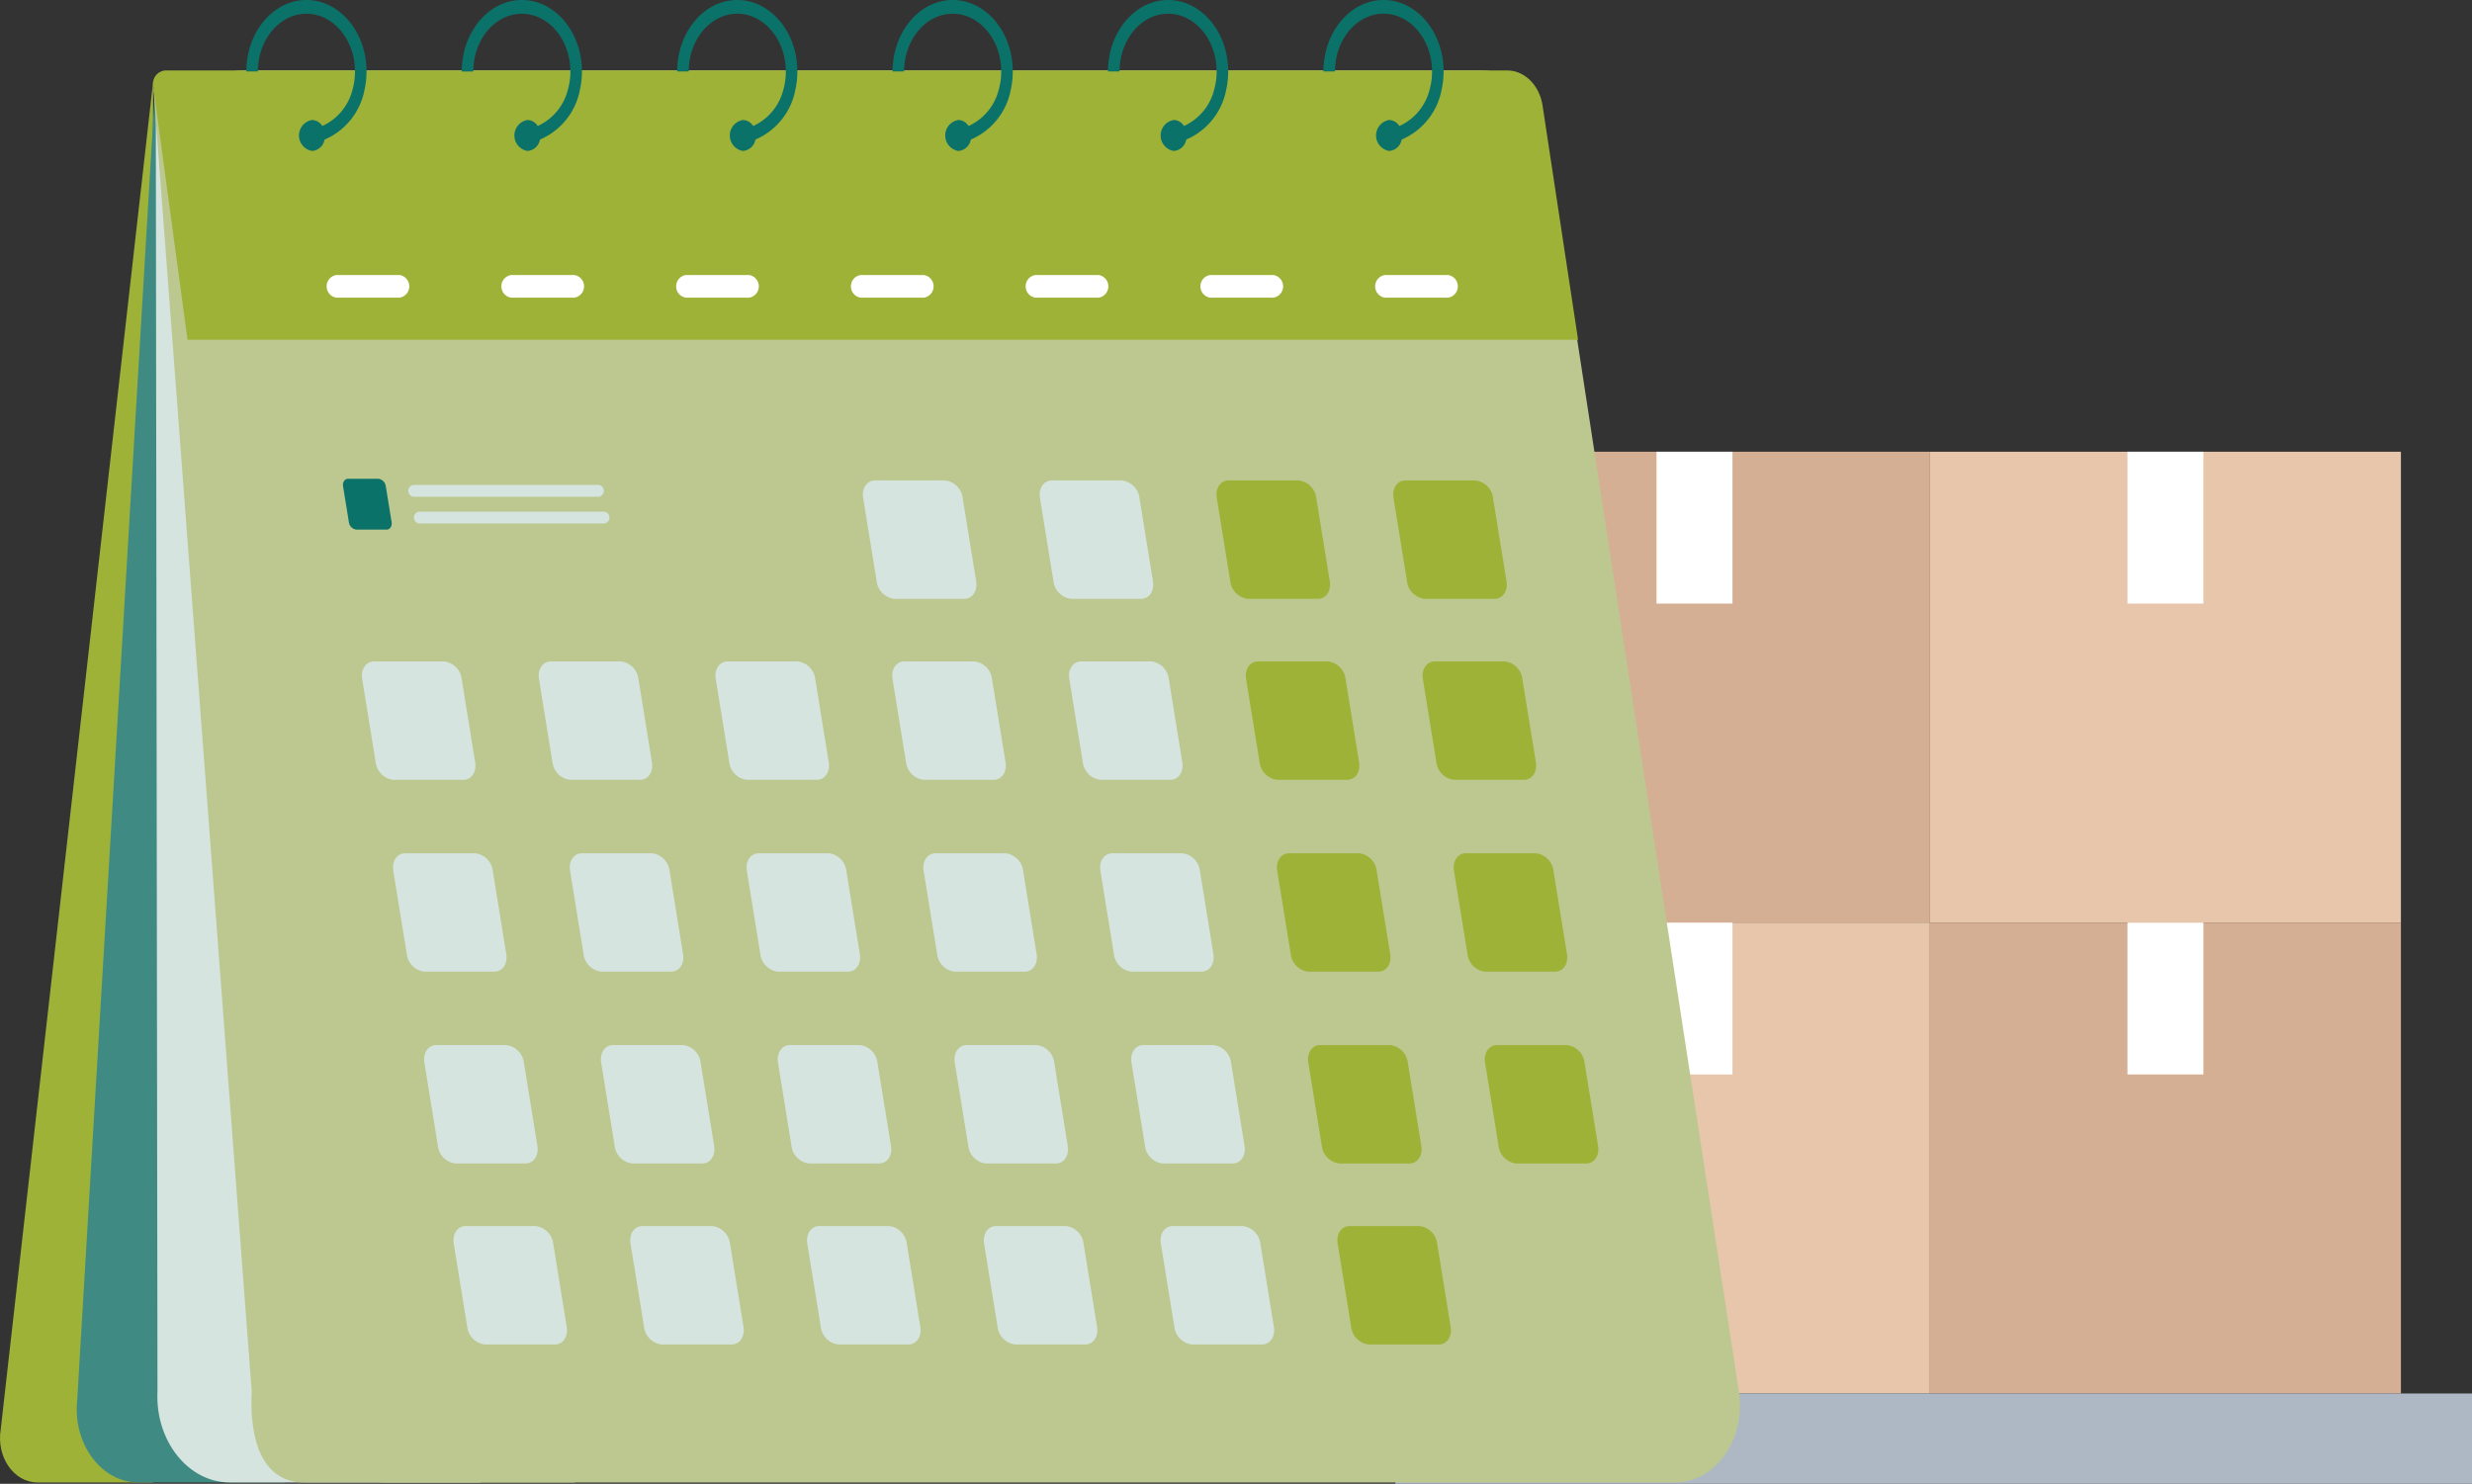
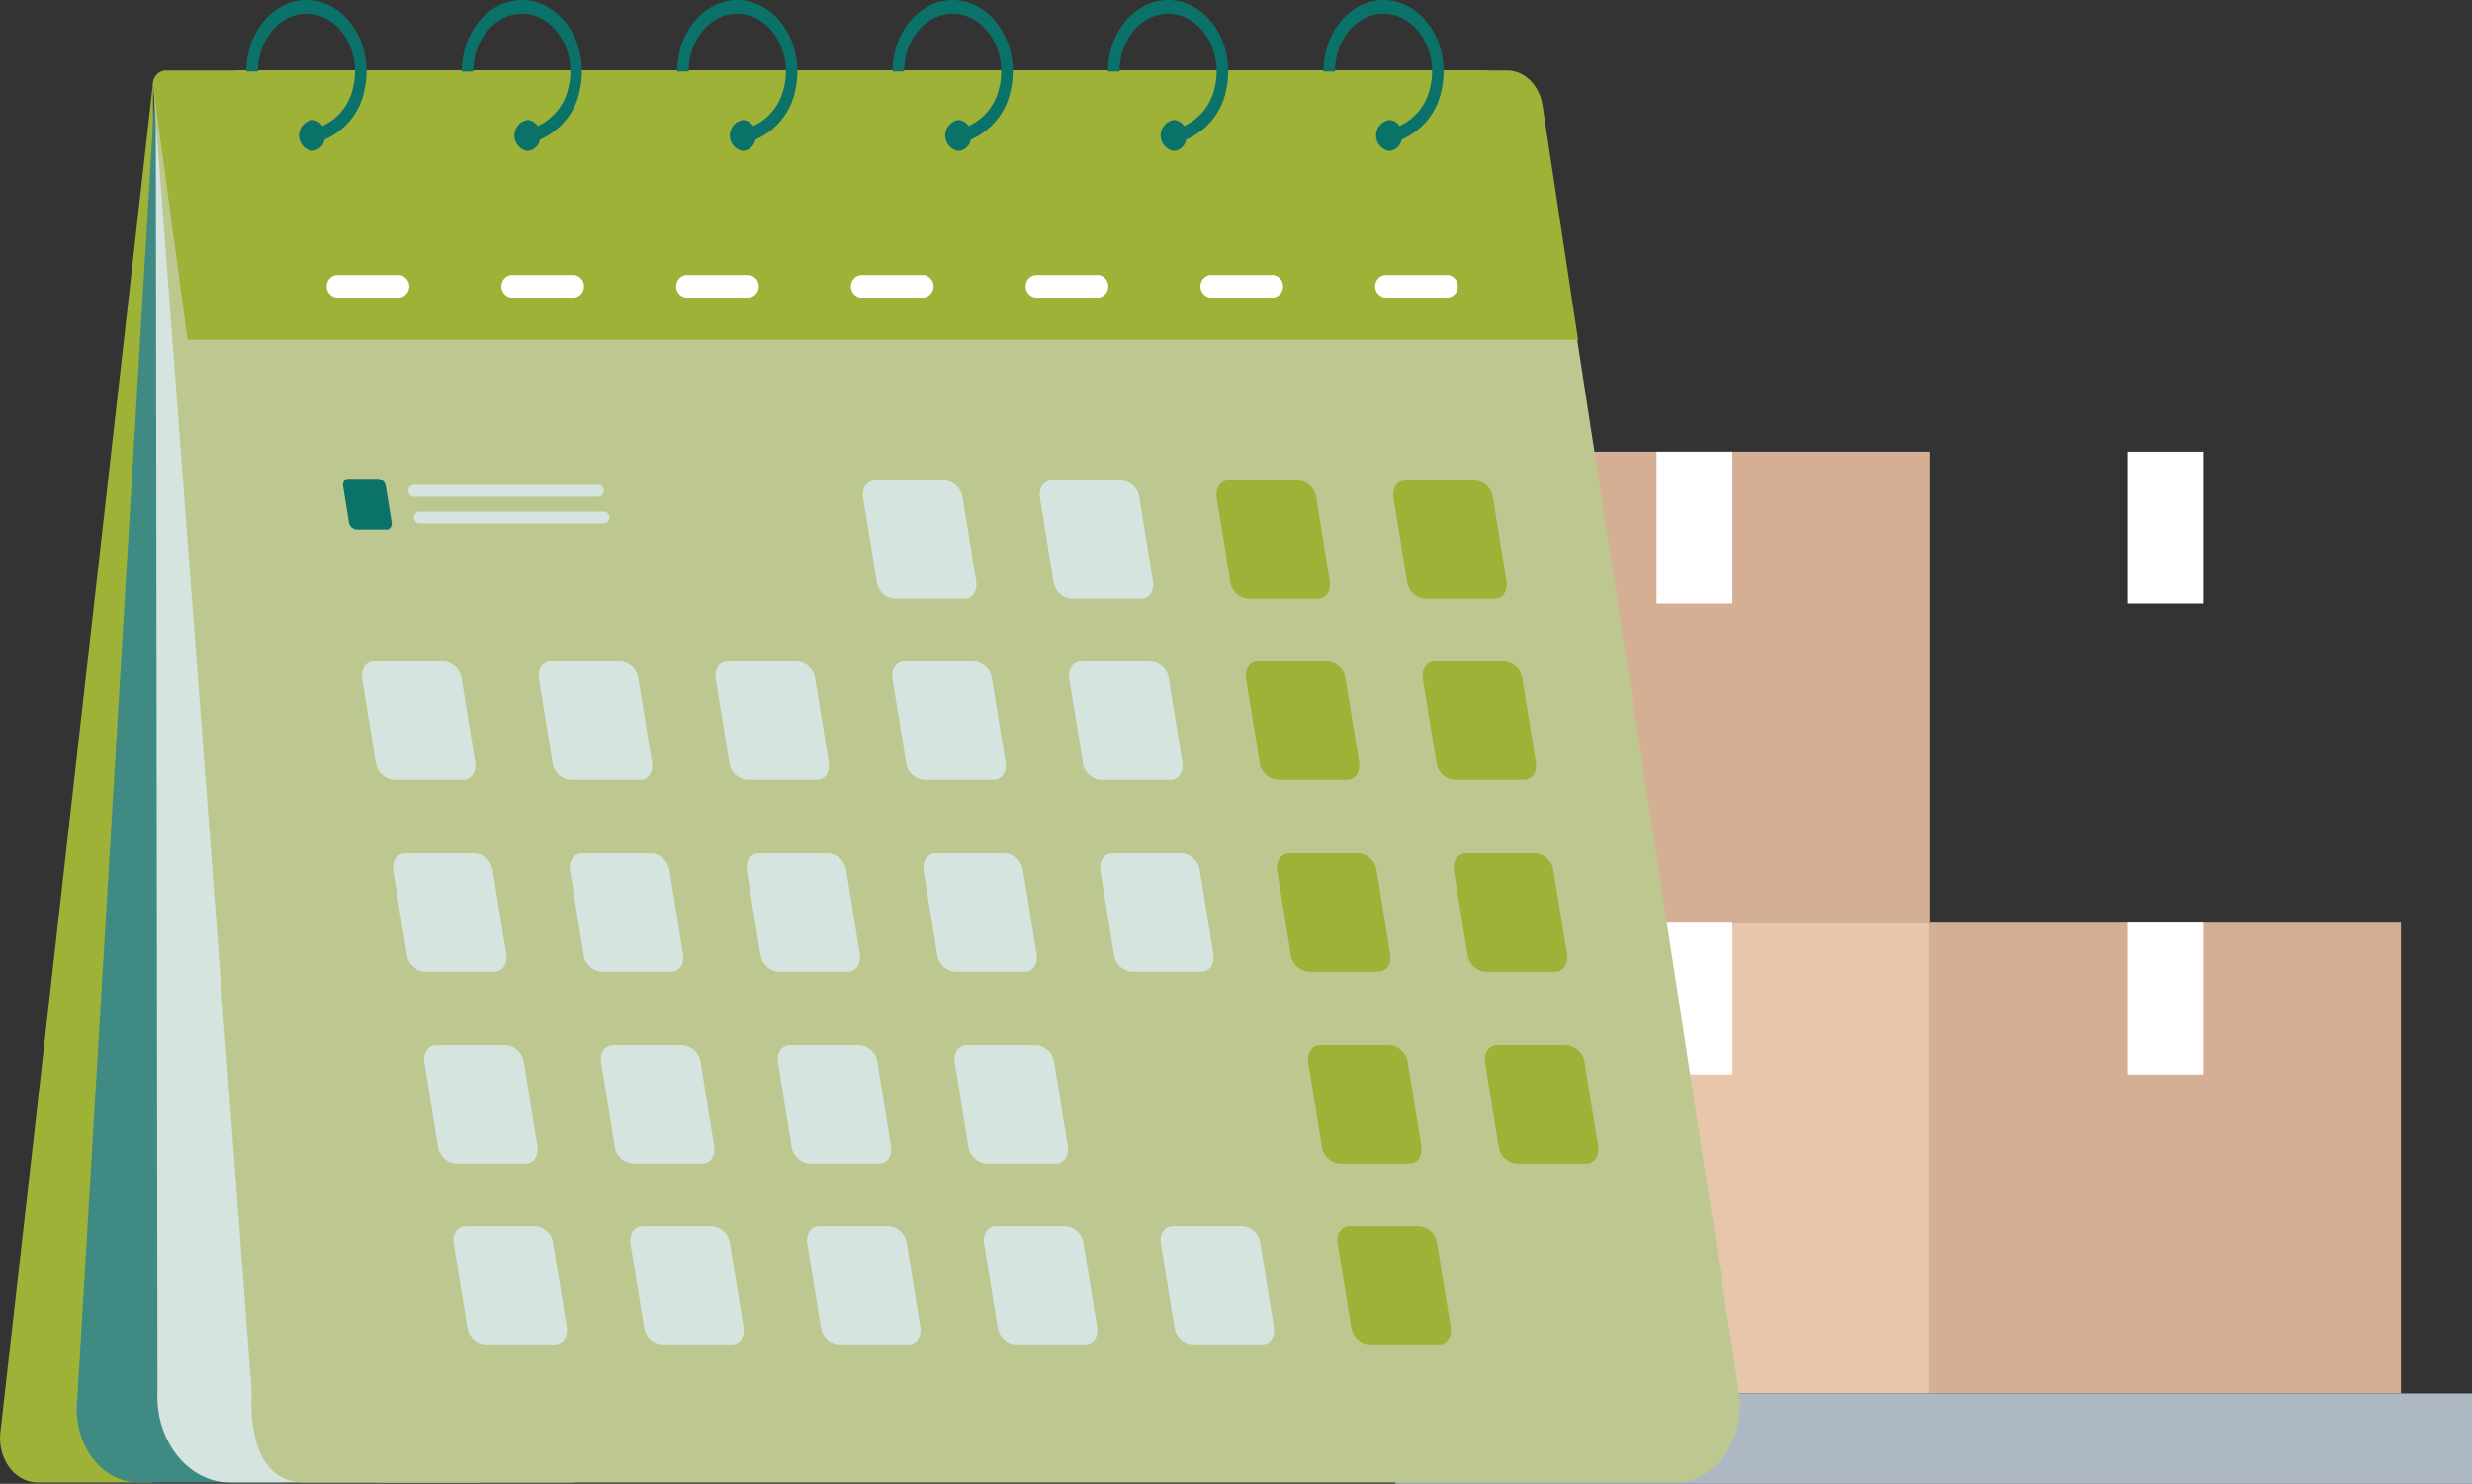
<svg xmlns="http://www.w3.org/2000/svg" width="388.479" height="233.215">
  <rect width="100%" height="100%" fill="#333333" stroke="none" />
  <defs>
    <clipPath id="a">
      <path fill="none" d="M.001 12.84h24.061V233H.001z" data-name="Rectangle 745" />
    </clipPath>
    <clipPath id="b">
      <path fill="none" d="M.001 0h273.437v233H.001z" data-name="Rectangle 746" />
    </clipPath>
    <clipPath id="c">
      <path fill="none" d="M24.062 11.077h223.936v42.331H24.062z" data-name="Rectangle 747" />
    </clipPath>
    <clipPath id="d">
      <path fill="none" d="M195.781 103.961h17.846v18.604h-17.846z" data-name="Rectangle 749" />
    </clipPath>
    <clipPath id="e">
      <path fill="none" d="M223.563 103.961h17.846v18.604h-17.846z" data-name="Rectangle 751" />
    </clipPath>
    <clipPath id="f">
      <path fill="none" d="M191.169 75.514h17.848v18.604h-17.848z" data-name="Rectangle 753" />
    </clipPath>
    <clipPath id="g">
      <path fill="none" d="M218.948 75.514h17.848v18.604h-17.848z" data-name="Rectangle 754" />
    </clipPath>
    <clipPath id="h">
      <path fill="none" d="M200.669 134.112h17.846v18.604h-17.846z" data-name="Rectangle 756" />
    </clipPath>
    <clipPath id="i">
      <path fill="none" d="M228.451 134.112h17.846v18.604h-17.846z" data-name="Rectangle 758" />
    </clipPath>
    <clipPath id="j">
      <path fill="none" d="M205.557 164.263h17.848v18.603h-17.848z" data-name="Rectangle 760" />
    </clipPath>
    <clipPath id="k">
      <path fill="none" d="M233.34 164.263h17.846v18.603H233.34z" data-name="Rectangle 762" />
    </clipPath>
    <clipPath id="l">
      <path fill="none" d="M210.172 192.71h17.846v18.604h-17.846z" data-name="Rectangle 764" />
    </clipPath>
  </defs>
  <g data-name="Group 560">
    <path fill="#d5af93" d="M229.289 71h74.01v74.01h-74.01z" data-name="Rectangle 767" />
    <path fill="#fff" d="M260.327 71h11.933v23.866h-11.933z" data-name="Rectangle 768" />
-     <path fill="#e7c6ab" d="M303.299 71h74.01v74.01h-74.01z" data-name="Rectangle 769" />
    <path fill="#fff" d="M334.337 71h11.933v23.866h-11.933z" data-name="Rectangle 770" />
    <path fill="#e7c6ab" d="M229.289 145.01h74.01v74.01h-74.01z" data-name="Rectangle 771" />
    <path fill="#fff" d="M260.328 145.01h11.933v23.866h-11.933z" data-name="Rectangle 772" />
    <path fill="#d5af93" d="M303.299 145.01h74.01v74.01h-74.01z" data-name="Rectangle 773" />
    <path fill="#aeb8c4" d="M219.289 219.02h169.19v14.195h-169.19z" data-name="Rectangle 774" />
    <path fill="#fff" d="M334.338 145.01h11.933v23.866h-11.933z" data-name="Rectangle 775" />
  </g>
  <g data-name="Group 514">
    <g data-name="Group 517">
      <g clip-path="url(#a)" data-name="Group 516">
        <path fill="#9eb238" d="M24.063 12.84.109 224.689C-.591 229 2.183 233 5.872 233h18.167Z" data-name="Path 113712" />
      </g>
    </g>
    <g data-name="Group 519">
      <g clip-path="url(#b)" data-name="Group 518">
        <path fill="#3f8b83" d="m24.477 11.983-12.339 208c-.757 6.9 3.757 13.013 9.6 13.013h23L25.858 11.232Z" data-name="Path 113713" />
        <path fill="#d5e4de" d="m24.477 11.983.271 206.677c-.385 7.78 4.815 14.34 11.365 14.34h39.46Z" data-name="Path 113714" />
        <path fill="#bcc890" d="m24.094 13.67 15.461 204.991C39.17 226.44 41.261 233 47.812 233h42.569Z" data-name="Path 113715" />
        <path fill="#bcc890" d="M263.252 233H60.468c-4.918 0-9.132-4.181-10.017-9.935L26.31 28.086c-1.361-8.852 4.354-17.008 11.919-17.008h194.637c4.917 0 9.133 4.181 10.017 9.935l30.387 197.693c1.144 7.44-3.659 14.294-10.017 14.294" data-name="Path 113716" />
      </g>
    </g>
    <g data-name="Group 521">
      <g clip-path="url(#c)" data-name="Group 520">
        <path fill="#9eb238" d="M29.47 53.408H248l-5.584-36.813c-.485-3.194-2.821-5.517-5.549-5.517H25.908a2.115 2.115 0 0 0-1.816 2.592Z" data-name="Path 113717" />
      </g>
    </g>
    <g data-name="Group 523">
      <g clip-path="url(#b)" data-name="Group 522">
        <path fill="#0b7269" d="M48.157 0c-5.207 0-9.443 5.036-9.443 11.231h1.812c0-5 3.424-9.075 7.631-9.075s7.628 4.071 7.628 9.075a10.569 10.569 0 0 1-.392 2.873 8.538 8.538 0 0 1-4.741 5.7 6.514 6.514 0 0 1-2.062.485v2.158a7.982 7.982 0 0 0 2.41-.505 10.652 10.652 0 0 0 6.288-7.842 13.218 13.218 0 0 0 .313-2.873C57.6 5.036 53.363 0 48.157 0" data-name="Path 113718" />
        <path fill="#0b7269" d="M51.075 21.292a2.955 2.955 0 0 1-.073.649 2.136 2.136 0 0 1-1.971 1.783 2.469 2.469 0 0 1 0-4.865 1.951 1.951 0 0 1 1.621.947 2.739 2.739 0 0 1 .424 1.485" data-name="Path 113719" />
        <path fill="#0b7269" d="M82.01 0c-5.21 0-9.443 5.041-9.443 11.236h1.812c0-5 3.422-9.075 7.631-9.075s7.629 4.071 7.629 9.075a10.54 10.54 0 0 1-.4 2.869 8.538 8.538 0 0 1-4.741 5.7 6.514 6.514 0 0 1-2.062.485v2.158a8.043 8.043 0 0 0 2.413-.51 10.655 10.655 0 0 0 6.29-7.833 13.218 13.218 0 0 0 .313-2.873C91.454 5.037 87.218 0 82.014 0" data-name="Path 113720" />
        <path fill="#0b7269" d="M84.928 21.292a2.955 2.955 0 0 1-.073.649 2.139 2.139 0 0 1-1.972 1.783 2.469 2.469 0 0 1 0-4.865 1.958 1.958 0 0 1 1.621.947 2.739 2.739 0 0 1 .424 1.485" data-name="Path 113721" />
        <path fill="#0b7269" d="M115.862 0c-5.207 0-9.44 5.036-9.44 11.231h1.812c0-5 3.422-9.075 7.629-9.075s7.631 4.071 7.631 9.075a10.569 10.569 0 0 1-.392 2.873 8.536 8.536 0 0 1-4.743 5.7 6.5 6.5 0 0 1-2.06.485v2.158a8.043 8.043 0 0 0 2.413-.51 10.656 10.656 0 0 0 6.282-7.838 13.218 13.218 0 0 0 .313-2.873c0-6.2-4.238-11.226-9.445-11.226" data-name="Path 113722" />
        <path fill="#0b7269" d="M118.782 21.292a2.955 2.955 0 0 1-.073.649 2.138 2.138 0 0 1-1.971 1.783 2.469 2.469 0 0 1 0-4.865 1.953 1.953 0 0 1 1.619.947 2.711 2.711 0 0 1 .426 1.485" data-name="Path 113723" />
        <path fill="#0b7269" d="M149.715 0c-5.207 0-9.443 5.036-9.443 11.231h1.812c0-5 3.424-9.075 7.63-9.075s7.629 4.071 7.629 9.075a10.531 10.531 0 0 1-.393 2.873 8.536 8.536 0 0 1-4.743 5.7 6.5 6.5 0 0 1-2.06.485v2.158a7.982 7.982 0 0 0 2.413-.51 10.652 10.652 0 0 0 6.286-7.837 13.218 13.218 0 0 0 .313-2.873c0-6.2-4.237-11.227-9.444-11.227" data-name="Path 113724" />
        <path fill="#0b7269" d="M152.634 21.292a2.956 2.956 0 0 1-.073.649 2.136 2.136 0 0 1-1.972 1.783 2.469 2.469 0 0 1 0-4.865 1.947 1.947 0 0 1 1.619.947 2.71 2.71 0 0 1 .426 1.485" data-name="Path 113725" />
        <path fill="#0b7269" d="M183.569 0c-5.207 0-9.443 5.036-9.443 11.231h1.812c0-5 3.422-9.075 7.63-9.075s7.629 4.071 7.629 9.075a10.531 10.531 0 0 1-.393 2.873 8.536 8.536 0 0 1-4.743 5.7 6.5 6.5 0 0 1-2.06.485v2.158a7.982 7.982 0 0 0 2.413-.51A10.654 10.654 0 0 0 192.7 14.1a13.219 13.219 0 0 0 .313-2.873c0-6.2-4.235-11.226-9.44-11.226" data-name="Path 113726" />
        <path fill="#0b7269" d="M186.488 21.292a2.955 2.955 0 0 1-.073.649 2.138 2.138 0 0 1-1.971 1.783 2.469 2.469 0 0 1 0-4.865 1.953 1.953 0 0 1 1.619.947 2.711 2.711 0 0 1 .426 1.485" data-name="Path 113727" />
        <path fill="#0b7269" d="M217.42 0c-5.207 0-9.44 5.036-9.44 11.231h1.812c0-5 3.422-9.075 7.629-9.075s7.63 4.071 7.63 9.075a10.568 10.568 0 0 1-.392 2.873 8.536 8.536 0 0 1-4.743 5.7 6.5 6.5 0 0 1-2.06.485v2.158a7.976 7.976 0 0 0 2.412-.51 10.655 10.655 0 0 0 6.283-7.838 13.218 13.218 0 0 0 .313-2.873c0-6.2-4.236-11.231-9.443-11.231" data-name="Path 113728" />
        <path fill="#0b7269" d="M220.34 21.292a2.955 2.955 0 0 1-.073.649 2.138 2.138 0 0 1-1.971 1.783 2.469 2.469 0 0 1 0-4.865 1.953 1.953 0 0 1 1.619.947 2.711 2.711 0 0 1 .426 1.485" data-name="Path 113729" />
        <path fill="#d5e4de" d="M156.154 122.564h-11.01a3.146 3.146 0 0 1-2.761-2.753l-2.124-13.1c-.245-1.514.6-2.753 1.868-2.753h11.01a3.145 3.145 0 0 1 2.76 2.753l2.124 13.1c.246 1.514-.6 2.753-1.868 2.753" data-name="Path 113730" />
        <path fill="#d5e4de" d="M183.936 122.564h-11.01a3.146 3.146 0 0 1-2.761-2.753l-2.124-13.1c-.246-1.514.6-2.753 1.868-2.753h11.01a3.145 3.145 0 0 1 2.76 2.753l2.123 13.1c.246 1.514-.6 2.753-1.867 2.753" data-name="Path 113731" />
      </g>
    </g>
    <g data-name="Group 525">
      <g clip-path="url(#d)" data-name="Group 524">
        <path fill="#9eb238" d="M211.717 122.564h-11.009a3.145 3.145 0 0 1-2.76-2.753l-2.124-13.1c-.245-1.514.6-2.753 1.868-2.753H208.7a3.145 3.145 0 0 1 2.76 2.753l2.124 13.1c.246 1.514-.6 2.753-1.868 2.753" data-name="Path 113732" />
      </g>
    </g>
    <g data-name="Group 527">
      <g clip-path="url(#b)" data-name="Group 526">
        <path fill="#d5e4de" d="M72.809 122.564H61.8a3.145 3.145 0 0 1-2.76-2.753l-2.124-13.1c-.245-1.514.6-2.753 1.868-2.753h11.01a3.145 3.145 0 0 1 2.76 2.753l2.124 13.1c.246 1.514-.6 2.753-1.868 2.753" data-name="Path 113733" />
        <path fill="#0b7269" d="M60.742 83.243h-4.731a1.352 1.352 0 0 1-1.186-1.183l-.913-5.629c-.1-.651.256-1.183.8-1.183h4.731a1.352 1.352 0 0 1 1.186 1.183l.913 5.629c.106.651-.256 1.183-.8 1.183" data-name="Path 113734" />
        <path fill="#d5e4de" d="M100.59 122.564H89.58a3.146 3.146 0 0 1-2.761-2.753l-2.124-13.1c-.245-1.514.6-2.753 1.868-2.753h11.01a3.145 3.145 0 0 1 2.76 2.753l2.124 13.1c.246 1.514-.6 2.753-1.868 2.753" data-name="Path 113735" />
        <path fill="#d5e4de" d="M128.372 122.564h-11.01a3.145 3.145 0 0 1-2.76-2.753l-2.124-13.1c-.246-1.514.6-2.753 1.868-2.753h11.01a3.145 3.145 0 0 1 2.76 2.753l2.124 13.1c.245 1.514-.6 2.753-1.868 2.753" data-name="Path 113736" />
      </g>
    </g>
    <g data-name="Group 529">
      <g clip-path="url(#e)" data-name="Group 528">
        <path fill="#9eb238" d="M239.5 122.564h-11.012a3.143 3.143 0 0 1-2.759-2.753l-2.125-13.1c-.245-1.514.6-2.753 1.869-2.753h11.009a3.145 3.145 0 0 1 2.76 2.753l2.125 13.1c.246 1.514-.6 2.753-1.868 2.753" data-name="Path 113737" />
      </g>
    </g>
    <g data-name="Group 531">
      <g fill="#d5e4de" clip-path="url(#b)" data-name="Group 530">
        <path d="M151.54 94.118h-11.01a3.145 3.145 0 0 1-2.76-2.753l-2.124-13.1c-.245-1.514.6-2.753 1.868-2.753h11.01a3.145 3.145 0 0 1 2.76 2.753l2.124 13.1c.246 1.514-.6 2.753-1.868 2.753" data-name="Path 113738" />
        <path d="M179.324 94.118h-11.01a3.145 3.145 0 0 1-2.76-2.753l-2.124-13.1c-.246-1.514.6-2.753 1.868-2.753h11.01a3.145 3.145 0 0 1 2.76 2.753l2.124 13.1c.246 1.514-.6 2.753-1.868 2.753" data-name="Path 113739" />
      </g>
    </g>
    <g data-name="Group 533">
      <g clip-path="url(#f)" data-name="Group 532">
        <path fill="#9eb238" d="M207.106 94.118H196.1a3.145 3.145 0 0 1-2.76-2.753l-2.124-13.1c-.245-1.514.6-2.753 1.868-2.753h11.01a3.145 3.145 0 0 1 2.76 2.753l2.124 13.1c.245 1.514-.6 2.753-1.868 2.753" data-name="Path 113740" />
      </g>
    </g>
    <g data-name="Group 535">
      <g clip-path="url(#g)" data-name="Group 534">
        <path fill="#9eb238" d="M234.887 94.118h-11.01a3.146 3.146 0 0 1-2.761-2.753l-2.124-13.1c-.246-1.514.6-2.753 1.868-2.753h11.01a3.145 3.145 0 0 1 2.76 2.753l2.124 13.1c.245 1.514-.6 2.753-1.868 2.753" data-name="Path 113741" />
      </g>
    </g>
    <g data-name="Group 537">
      <g fill="#d5e4de" clip-path="url(#b)" data-name="Group 536">
        <path d="M161.043 152.716h-11.01a3.145 3.145 0 0 1-2.76-2.753l-2.124-13.1c-.246-1.514.6-2.753 1.868-2.753h11.01a3.146 3.146 0 0 1 2.76 2.753l2.124 13.1c.246 1.514-.6 2.753-1.868 2.753" data-name="Path 113742" />
        <path d="M188.824 152.716h-11.01a3.145 3.145 0 0 1-2.76-2.753l-2.124-13.1c-.245-1.514.6-2.753 1.868-2.753h11.01a3.146 3.146 0 0 1 2.76 2.753l2.124 13.1c.246 1.514-.6 2.753-1.868 2.753" data-name="Path 113743" />
      </g>
    </g>
    <g data-name="Group 539">
      <g clip-path="url(#h)" data-name="Group 538">
        <path fill="#9eb238" d="M216.607 152.716H205.6a3.143 3.143 0 0 1-2.759-2.753l-2.125-13.1c-.245-1.514.6-2.753 1.869-2.753h11.005a3.146 3.146 0 0 1 2.76 2.753l2.125 13.1c.246 1.514-.6 2.753-1.868 2.753" data-name="Path 113744" />
      </g>
    </g>
    <g data-name="Group 541">
      <g fill="#d5e4de" clip-path="url(#b)" data-name="Group 540">
        <path d="M77.7 152.716H66.688a3.145 3.145 0 0 1-2.76-2.753l-2.124-13.1c-.246-1.514.595-2.753 1.868-2.753h11.01a3.146 3.146 0 0 1 2.76 2.753l2.124 13.1c.245 1.514-.6 2.753-1.868 2.753" data-name="Path 113745" />
        <path d="M105.48 152.716H94.47a3.145 3.145 0 0 1-2.76-2.753l-2.124-13.1c-.246-1.514.6-2.753 1.868-2.753h11.01a3.146 3.146 0 0 1 2.76 2.753l2.124 13.1c.246 1.514-.6 2.753-1.868 2.753" data-name="Path 113746" />
        <path d="M133.261 152.716h-11.01a3.145 3.145 0 0 1-2.76-2.753l-2.124-13.1c-.245-1.514.6-2.753 1.868-2.753h11.01a3.146 3.146 0 0 1 2.76 2.753l2.124 13.1c.246 1.514-.6 2.753-1.868 2.753" data-name="Path 113747" />
      </g>
    </g>
    <g data-name="Group 543">
      <g clip-path="url(#i)" data-name="Group 542">
        <path fill="#9eb238" d="M244.387 152.716h-11.01a3.145 3.145 0 0 1-2.76-2.753l-2.124-13.1c-.245-1.514.6-2.753 1.868-2.753h11.01a3.146 3.146 0 0 1 2.76 2.753l2.124 13.1c.246 1.514-.6 2.753-1.868 2.753" data-name="Path 113748" />
      </g>
    </g>
    <g data-name="Group 545">
      <g fill="#d5e4de" clip-path="url(#b)" data-name="Group 544">
        <path d="M165.931 182.866h-11.006a3.145 3.145 0 0 1-2.76-2.753l-2.124-13.1c-.245-1.514.6-2.753 1.868-2.753h11.01a3.145 3.145 0 0 1 2.76 2.753l2.124 13.1c.246 1.514-.6 2.753-1.868 2.753" data-name="Path 113749" />
-         <path d="M193.714 182.866H182.7a3.146 3.146 0 0 1-2.76-2.753l-2.124-13.1c-.246-1.514.595-2.753 1.868-2.753H190.7a3.144 3.144 0 0 1 2.76 2.753l2.124 13.1c.246 1.514-.6 2.753-1.868 2.753" data-name="Path 113750" />
      </g>
    </g>
    <g data-name="Group 547">
      <g clip-path="url(#j)" data-name="Group 546">
        <path fill="#9eb238" d="M221.495 182.866h-11.009a3.145 3.145 0 0 1-2.76-2.753l-2.124-13.1c-.245-1.514.6-2.753 1.868-2.753h11.01a3.146 3.146 0 0 1 2.761 2.753l2.124 13.1c.245 1.514-.6 2.753-1.868 2.753" data-name="Path 113751" />
      </g>
    </g>
    <g data-name="Group 549">
      <g fill="#d5e4de" clip-path="url(#b)" data-name="Group 548">
        <path d="M82.586 182.866h-11.01a3.145 3.145 0 0 1-2.76-2.753l-2.124-13.1c-.246-1.514.6-2.753 1.868-2.753h11.01a3.145 3.145 0 0 1 2.76 2.753l2.124 13.1c.246 1.514-.6 2.753-1.868 2.753" data-name="Path 113752" />
        <path d="M110.365 182.866h-11.01a3.145 3.145 0 0 1-2.76-2.753l-2.124-13.1c-.245-1.514.6-2.753 1.868-2.753h11.01a3.145 3.145 0 0 1 2.76 2.753l2.124 13.1c.245 1.514-.6 2.753-1.868 2.753" data-name="Path 113753" />
        <path d="M138.145 182.866h-11a3.145 3.145 0 0 1-2.76-2.753l-2.124-13.1c-.246-1.514.6-2.753 1.868-2.753h11.01a3.145 3.145 0 0 1 2.76 2.753l2.124 13.1c.245 1.514-.6 2.753-1.868 2.753" data-name="Path 113754" />
      </g>
    </g>
    <g data-name="Group 551">
      <g clip-path="url(#k)" data-name="Group 550">
        <path fill="#9eb238" d="M249.275 182.866h-11.011a3.145 3.145 0 0 1-2.76-2.753l-2.124-13.1c-.245-1.514.6-2.753 1.868-2.753h11.01a3.145 3.145 0 0 1 2.76 2.753l2.124 13.1c.246 1.514-.6 2.753-1.868 2.753" data-name="Path 113755" />
      </g>
    </g>
    <g data-name="Group 553">
      <g fill="#d5e4de" clip-path="url(#b)" data-name="Group 552">
        <path d="M170.544 211.312h-11.011a3.145 3.145 0 0 1-2.76-2.753l-2.124-13.1c-.245-1.514.6-2.753 1.869-2.753h11.009a3.146 3.146 0 0 1 2.76 2.753l2.124 13.1c.247 1.514-.6 2.753-1.867 2.753" data-name="Path 113756" />
        <path d="M198.326 211.312h-11.011a3.145 3.145 0 0 1-2.76-2.753l-2.124-13.1c-.245-1.514.6-2.753 1.868-2.753h11.01a3.146 3.146 0 0 1 2.76 2.753l2.123 13.1c.246 1.514-.6 2.753-1.866 2.753" data-name="Path 113757" />
      </g>
    </g>
    <g data-name="Group 555">
      <g clip-path="url(#l)" data-name="Group 554">
        <path fill="#9eb238" d="M226.107 211.312H215.1a3.145 3.145 0 0 1-2.76-2.753l-2.124-13.1c-.245-1.514.6-2.753 1.868-2.753h11.01a3.146 3.146 0 0 1 2.76 2.753l2.124 13.1c.246 1.514-.6 2.753-1.868 2.753" data-name="Path 113758" />
      </g>
    </g>
    <g data-name="Group 557">
      <g clip-path="url(#b)" data-name="Group 556">
        <path fill="#d5e4de" d="M87.2 211.312H76.189a3.145 3.145 0 0 1-2.76-2.753l-2.124-13.1c-.245-1.514.6-2.753 1.868-2.753h11.01a3.146 3.146 0 0 1 2.76 2.753l2.124 13.1c.245 1.514-.6 2.753-1.868 2.753" data-name="Path 113759" />
        <path fill="#d5e4de" d="M114.98 211.312h-11.01a3.145 3.145 0 0 1-2.76-2.753l-2.124-13.1c-.246-1.514.6-2.753 1.868-2.753h11.009a3.146 3.146 0 0 1 2.76 2.753l2.124 13.1c.245 1.514-.6 2.753-1.868 2.753" data-name="Path 113760" />
        <path fill="#d5e4de" d="M142.762 211.312h-11.01a3.145 3.145 0 0 1-2.76-2.753l-2.124-13.1c-.245-1.514.6-2.753 1.868-2.753h11.01a3.146 3.146 0 0 1 2.76 2.753l2.124 13.1c.246 1.514-.6 2.753-1.868 2.753" data-name="Path 113761" />
        <path fill="#d5e4de" d="M94.112 78.074H64.945a.944.944 0 0 1 0-1.86h29.167a.944.944 0 0 1 0 1.86" data-name="Path 113762" />
        <path fill="#d5e4de" d="M95 82.276H65.832a.944.944 0 0 1 0-1.86H95a.944.944 0 0 1 0 1.86" data-name="Path 113763" />
        <path fill="#fff" d="M62.825 46.779h-10a1.8 1.8 0 0 1 0-3.547h10a1.8 1.8 0 0 1 0 3.547" data-name="Path 113764" />
        <path fill="#fff" d="M90.294 46.779H80.285a1.8 1.8 0 0 1 0-3.547h10.009a1.8 1.8 0 0 1 0 3.547" data-name="Path 113765" />
        <path fill="#fff" d="M117.758 46.779h-10.009a1.8 1.8 0 0 1 0-3.547h10.009a1.8 1.8 0 0 1 0 3.547" data-name="Path 113766" />
        <path fill="#fff" d="M145.222 46.779h-10.008a1.8 1.8 0 0 1 0-3.547h10.009a1.8 1.8 0 0 1 0 3.547" data-name="Path 113767" />
        <path fill="#fff" d="M172.686 46.779h-10.009a1.8 1.8 0 0 1 0-3.547h10.009a1.8 1.8 0 0 1 0 3.547" data-name="Path 113768" />
        <path fill="#fff" d="M200.15 46.779h-10.009a1.8 1.8 0 0 1 0-3.547h10.009a1.8 1.8 0 0 1 0 3.547" data-name="Path 113769" />
        <path fill="#fff" d="M227.614 46.779H217.6a1.8 1.8 0 0 1 0-3.547h10.009a1.8 1.8 0 0 1 0 3.547" data-name="Path 113770" />
      </g>
    </g>
  </g>
</svg>